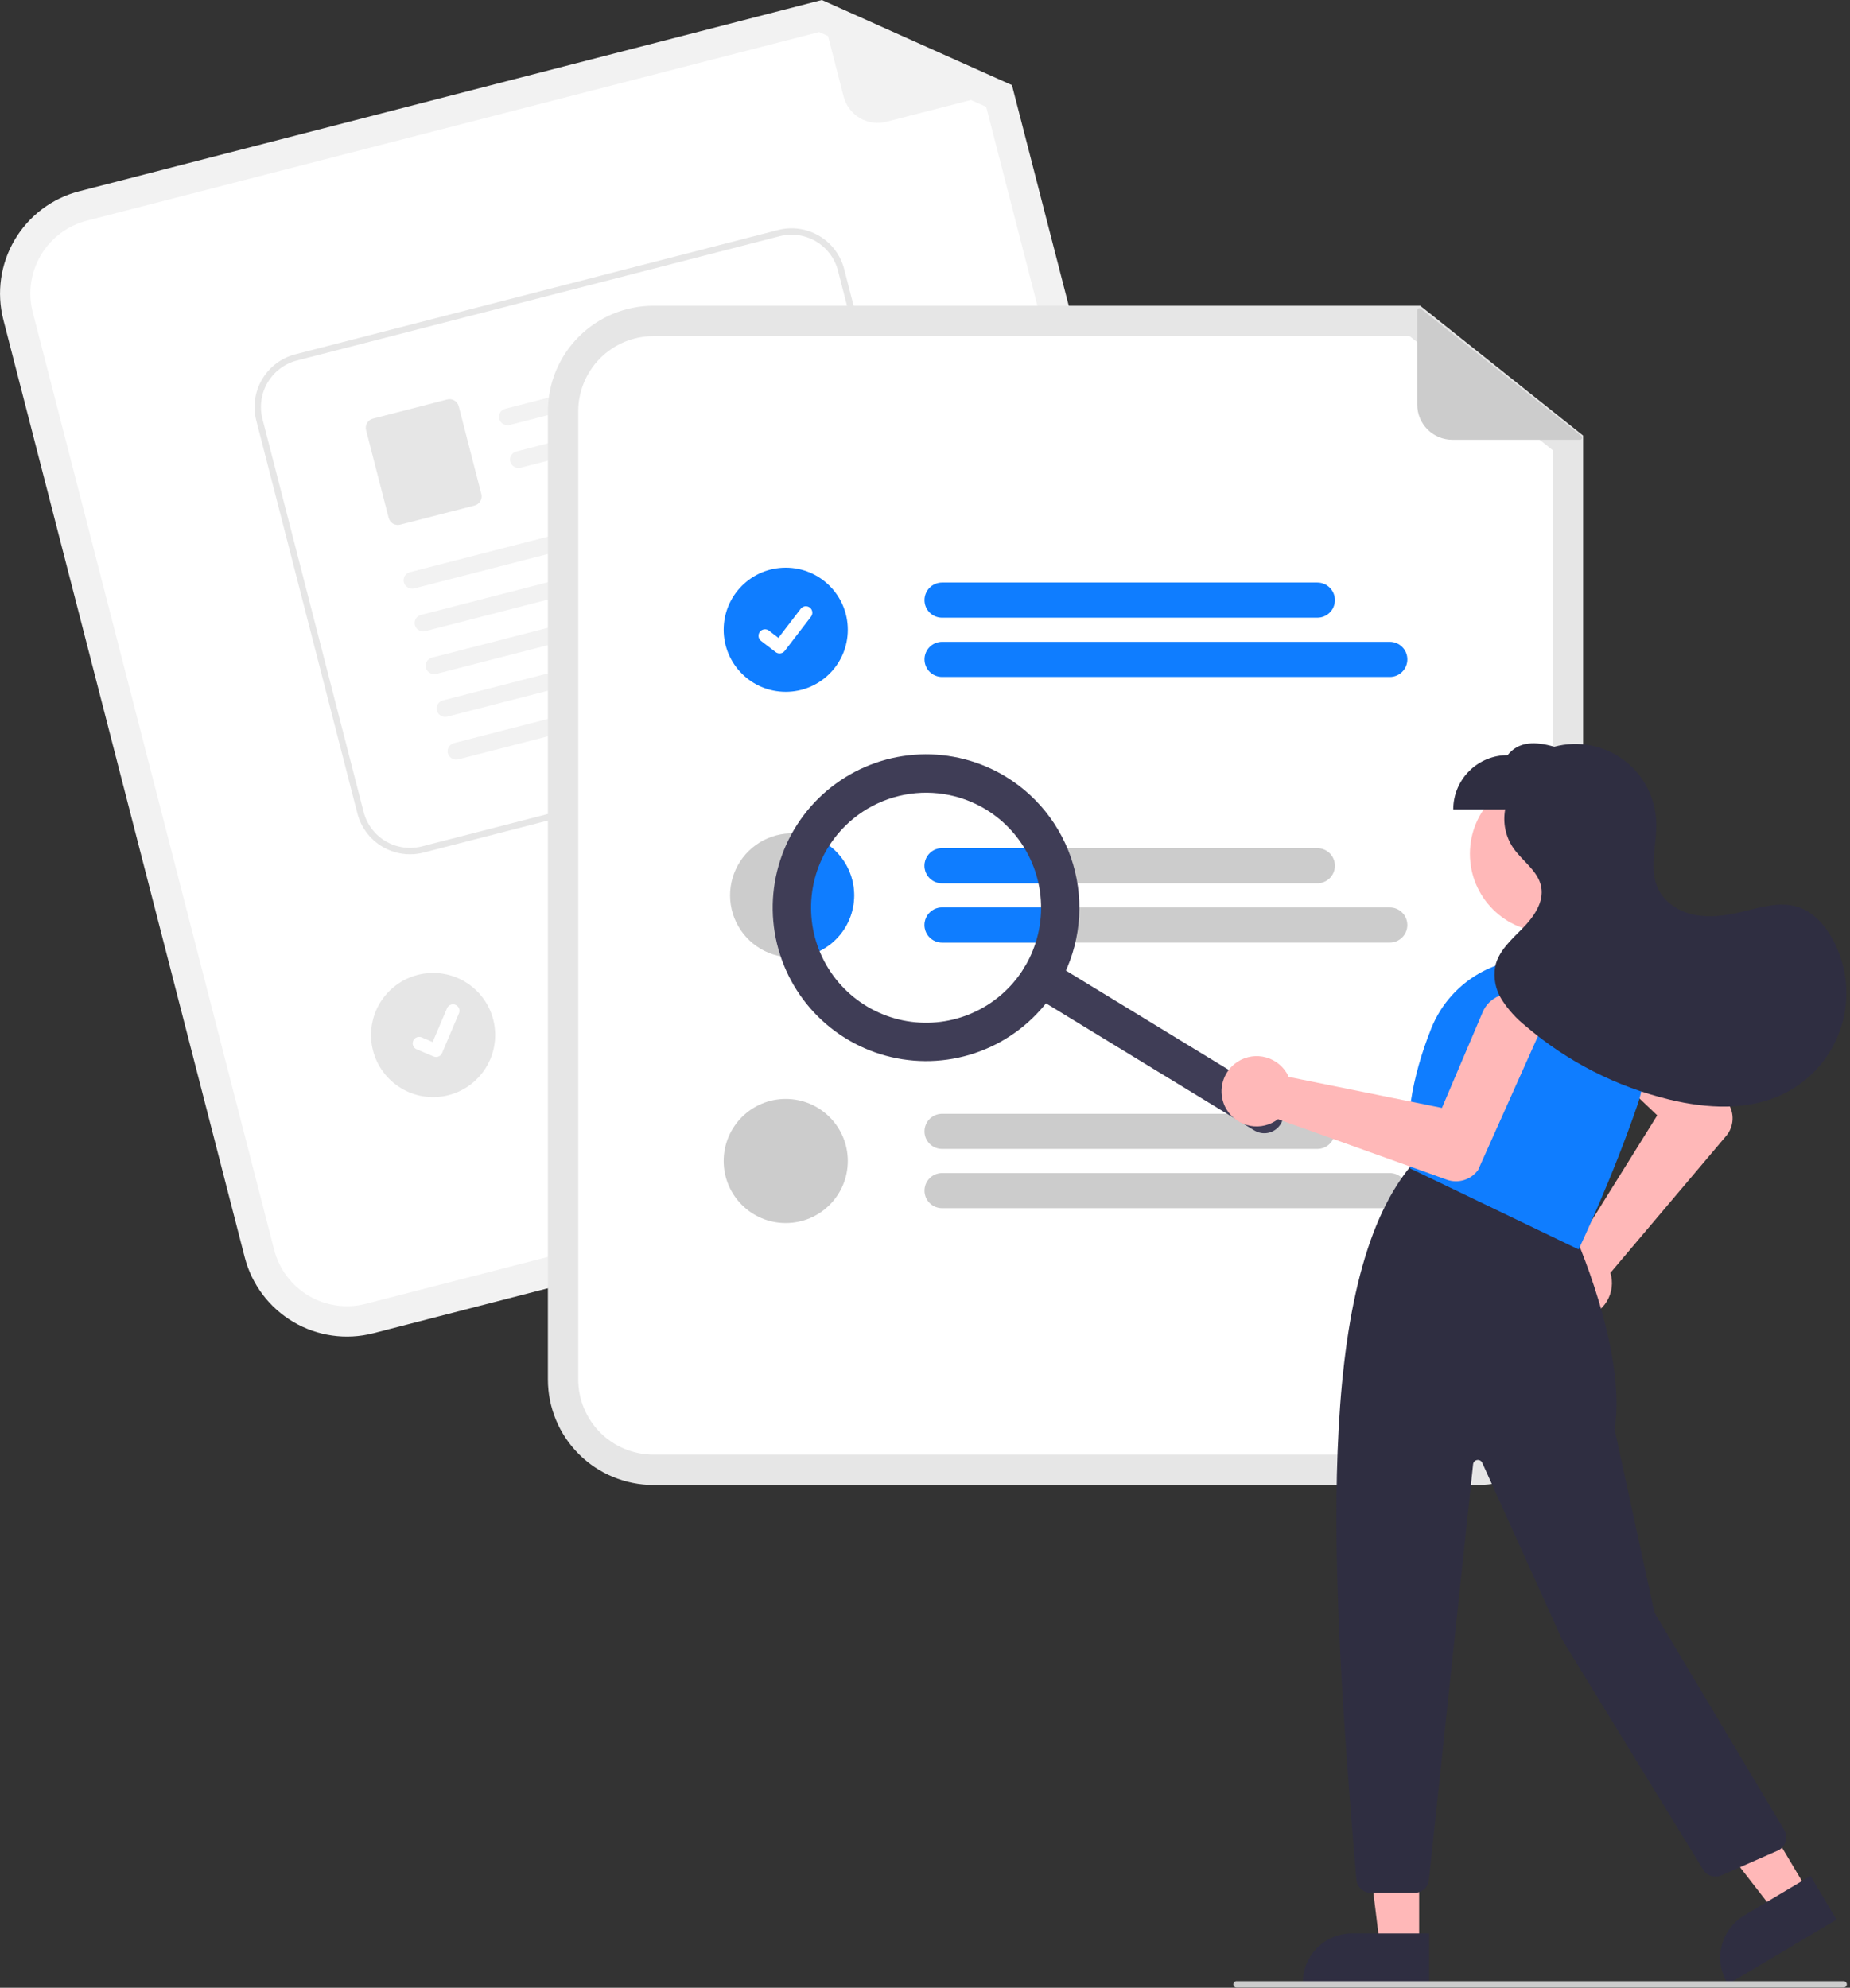
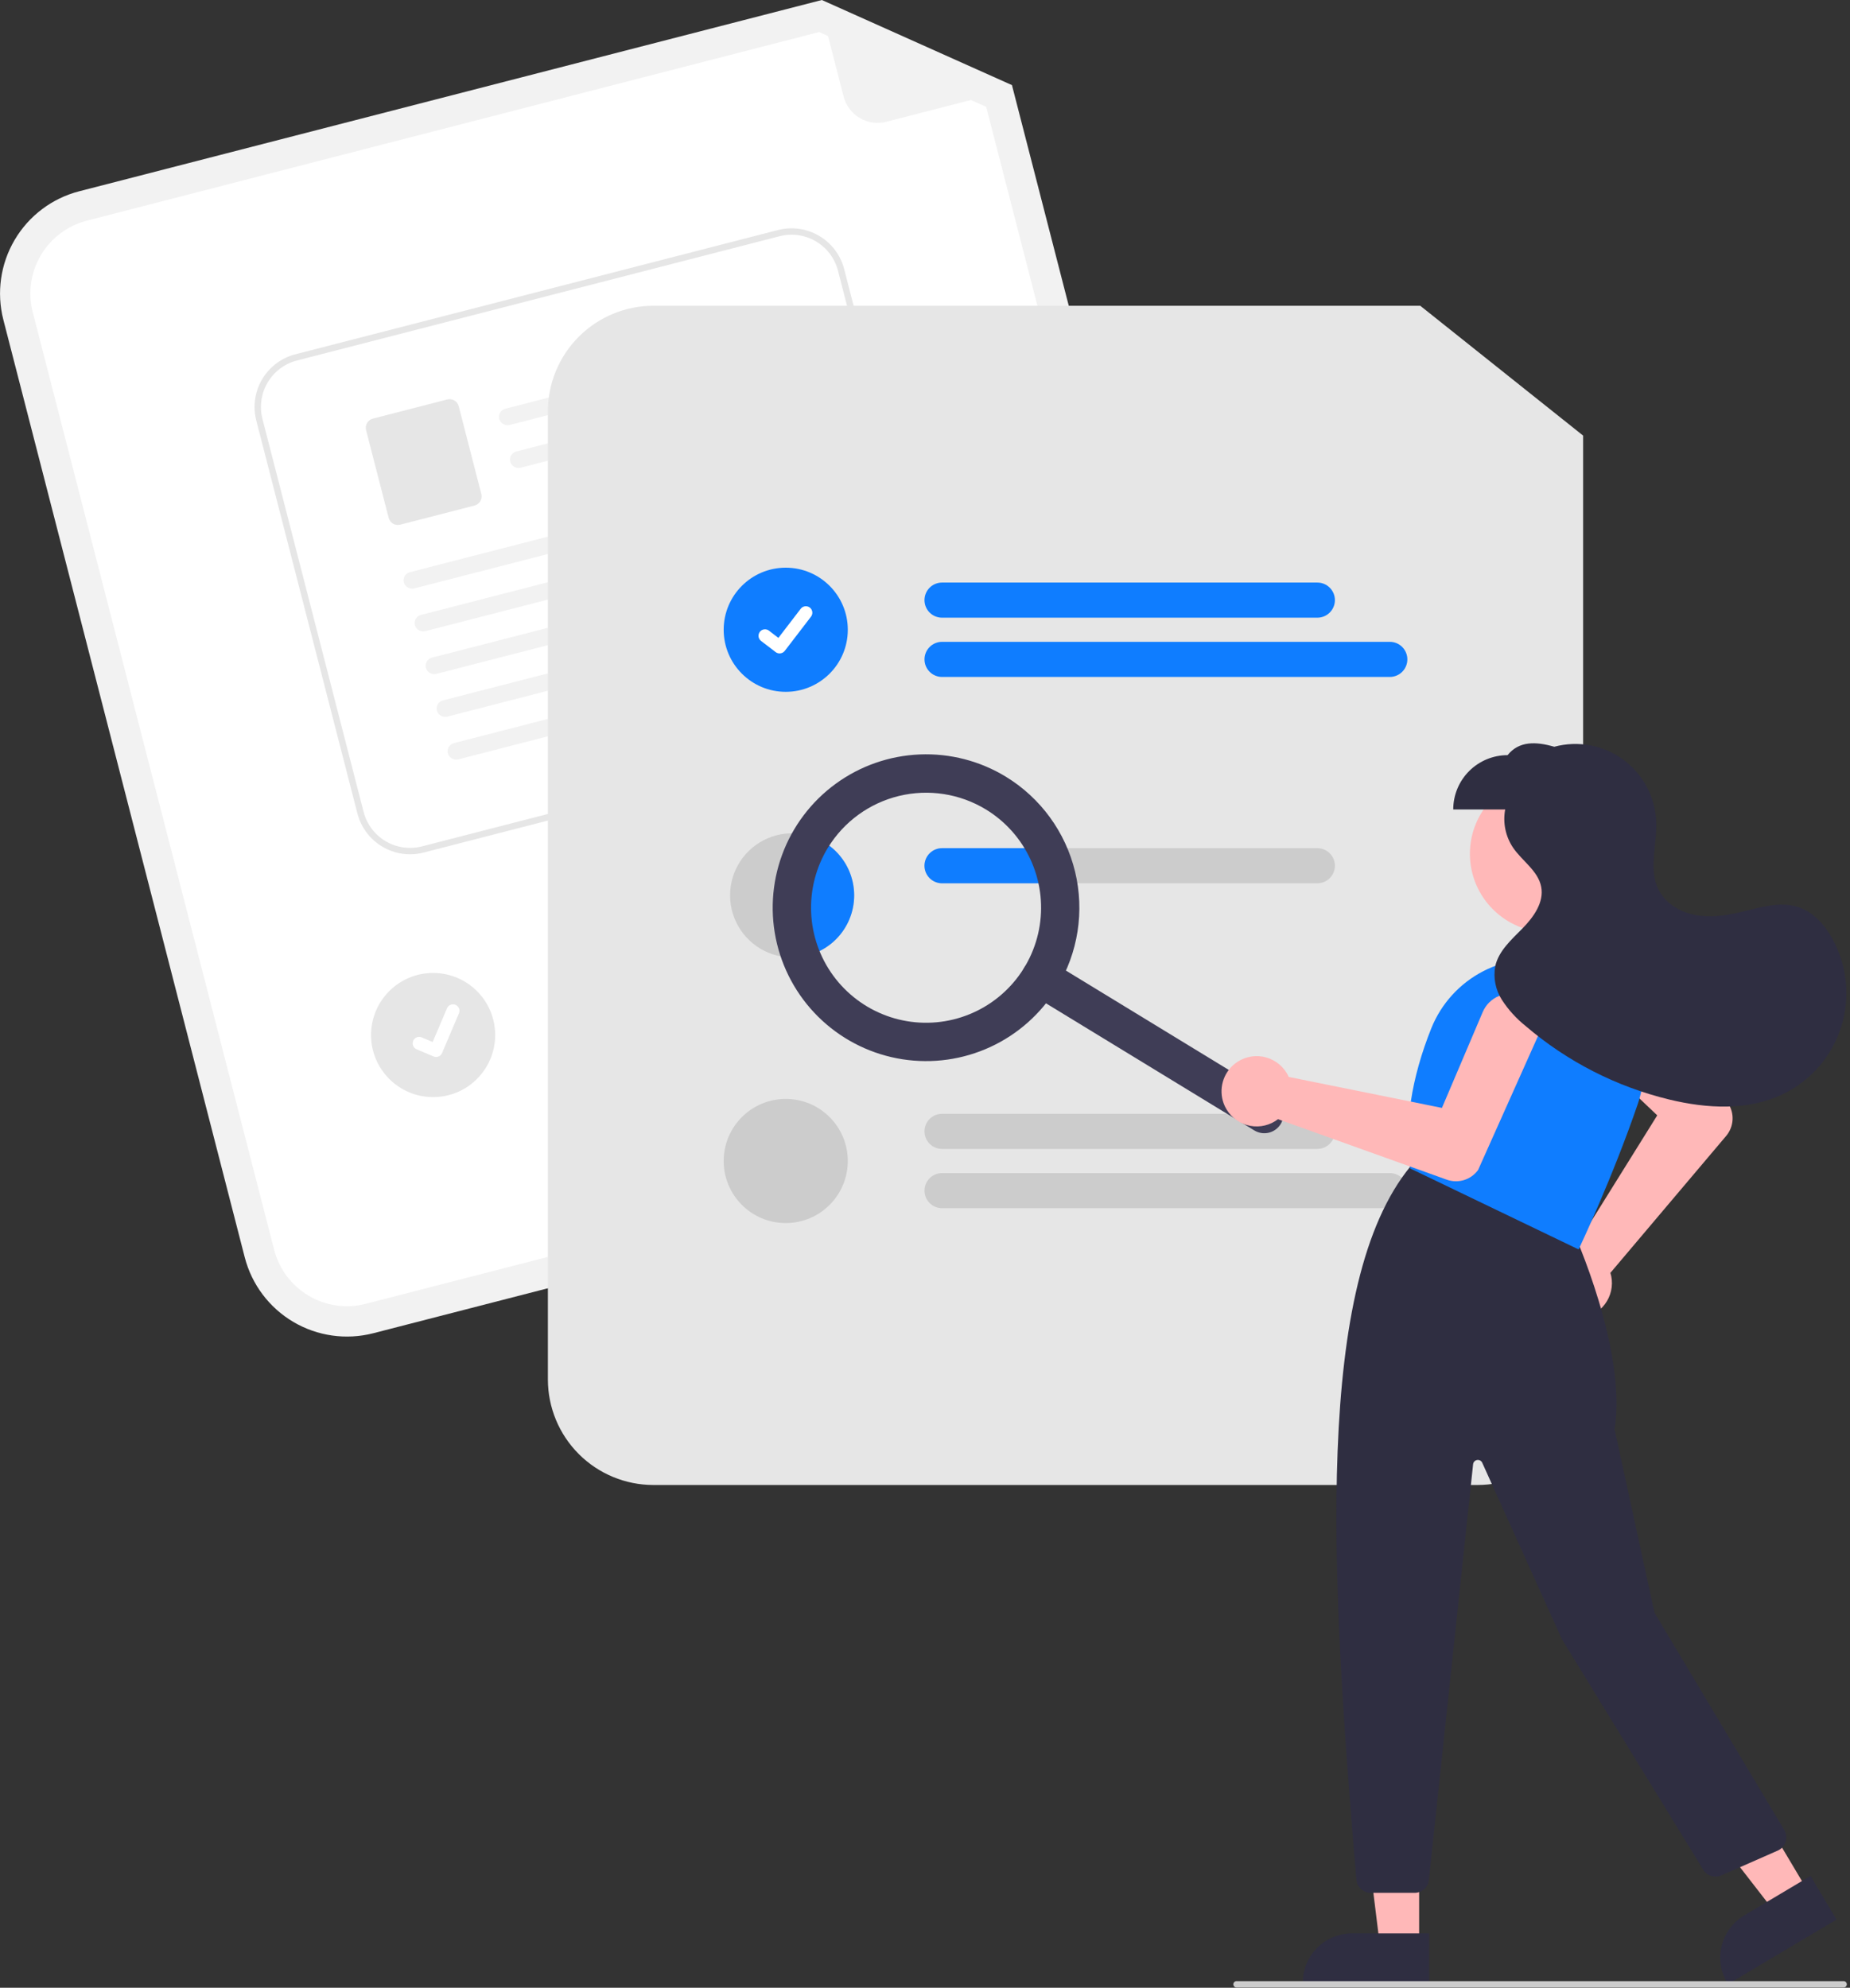
<svg xmlns="http://www.w3.org/2000/svg" width="579" height="622" viewBox="0 0 579 622" fill="none">
  <rect x="0" y="0" width="579" height="622" fill="#333333" stroke="none" />
  <g clip-path="url(#clip0_474_1350)">
    <path d="M366.643 352.86L116.794 417.199C108.319 419.371 99.328 418.093 91.794 413.645C84.26 409.196 78.799 401.941 76.607 393.471L1.046 100.044C-1.126 91.569 0.152 82.578 4.601 75.044C9.049 67.51 16.304 62.048 24.774 59.857L257.218 0L316.713 26.634L390.371 312.673C392.543 321.148 391.265 330.139 386.817 337.673C382.368 345.207 375.113 350.669 366.643 352.86Z" fill="#F2F2F2" />
    <path d="M27.144 69.057C21.112 70.617 15.945 74.507 12.778 79.872C9.61 85.237 8.7 91.639 10.246 97.674L85.807 391.102C87.368 397.134 91.257 402.3 96.622 405.468C101.987 408.636 108.39 409.546 114.425 407.999L364.274 343.66C370.306 342.099 375.473 338.21 378.64 332.845C381.808 327.48 382.718 321.077 381.171 315.042L308.654 33.435L256.369 10.028L27.144 69.057Z" fill="white" />
    <path d="M316.078 28.147L277.411 38.104C274.588 38.831 271.592 38.407 269.082 36.925C266.572 35.443 264.753 33.025 264.026 30.202L256.672 1.642C256.64 1.517 256.644 1.386 256.683 1.263C256.722 1.14 256.795 1.03 256.893 0.947C256.992 0.863 257.112 0.809 257.24 0.791C257.368 0.773 257.498 0.791 257.616 0.843L316.186 26.854C316.316 26.912 316.425 27.009 316.498 27.132C316.571 27.254 316.603 27.397 316.591 27.539C316.58 27.681 316.524 27.816 316.432 27.925C316.34 28.034 316.216 28.111 316.078 28.147Z" fill="#F2F2F2" />
    <path d="M295.736 278.728L181.983 308.021C181.284 308.201 180.557 308.241 179.842 308.14C179.128 308.039 178.44 307.798 177.819 307.431C177.197 307.064 176.654 306.579 176.22 306.002C175.787 305.425 175.471 304.768 175.291 304.07C175.111 303.371 175.07 302.643 175.171 301.929C175.273 301.214 175.514 300.527 175.88 299.905C176.247 299.284 176.733 298.741 177.31 298.307C177.887 297.873 178.543 297.557 179.242 297.377L292.995 268.085C293.694 267.905 294.421 267.864 295.136 267.965C295.85 268.067 296.538 268.308 297.159 268.674C297.781 269.041 298.324 269.527 298.758 270.104C299.191 270.681 299.507 271.337 299.687 272.036C299.867 272.735 299.908 273.462 299.806 274.177C299.705 274.891 299.464 275.579 299.097 276.201C298.73 276.822 298.245 277.365 297.668 277.799C297.091 278.232 296.435 278.548 295.736 278.728Z" fill="#CCCCCC" />
    <path d="M322.313 291.036L186.608 325.981C185.197 326.345 183.699 326.133 182.444 325.392C181.189 324.651 180.279 323.441 179.916 322.03C179.552 320.618 179.764 319.121 180.506 317.865C181.247 316.61 182.456 315.701 183.867 315.338L319.572 280.392C320.983 280.03 322.48 280.243 323.734 280.984C324.988 281.725 325.896 282.934 326.26 284.345C326.623 285.755 326.411 287.252 325.671 288.507C324.931 289.762 323.723 290.671 322.313 291.036Z" fill="#CCCCCC" />
    <path d="M135.554 343.3C146.281 343.3 154.977 334.604 154.977 323.877C154.977 313.15 146.281 304.454 135.554 304.454C124.827 304.454 116.131 313.15 116.131 323.877C116.131 334.604 124.827 343.3 135.554 343.3Z" fill="#E6E6E6" />
    <path d="M283.64 227.896L132.565 266.785C128.199 267.904 123.568 267.245 119.687 264.953C115.806 262.661 112.993 258.923 111.864 254.56L80.204 131.569C79.086 127.203 79.745 122.572 82.037 118.691C84.329 114.81 88.066 111.996 92.43 110.868L243.505 71.979C247.871 70.86 252.502 71.519 256.383 73.811C260.264 76.103 263.078 79.841 264.206 84.204L295.866 207.195C296.984 211.561 296.325 216.192 294.034 220.073C291.742 223.954 288.004 226.767 283.64 227.896Z" fill="white" />
    <path d="M283.64 227.896L132.565 266.785C128.199 267.904 123.568 267.245 119.687 264.953C115.806 262.661 112.993 258.923 111.864 254.56L80.204 131.569C79.086 127.203 79.745 122.572 82.037 118.691C84.329 114.81 88.066 111.996 92.43 110.868L243.505 71.979C247.871 70.86 252.502 71.519 256.383 73.811C260.264 76.103 263.078 79.841 264.206 84.204L295.866 207.195C296.984 211.561 296.325 216.192 294.034 220.073C291.742 223.954 288.004 226.767 283.64 227.896ZM92.928 112.805C89.078 113.801 85.78 116.283 83.758 119.707C81.736 123.132 81.154 127.218 82.141 131.071L113.801 254.061C114.797 257.911 117.279 261.209 120.703 263.232C124.128 265.254 128.214 265.835 132.067 264.848L283.142 225.959C286.992 224.963 290.29 222.481 292.312 219.057C294.335 215.632 294.916 211.546 293.929 207.693L262.269 84.703C261.273 80.853 258.791 77.555 255.367 75.532C251.942 73.51 247.856 72.929 244.003 73.916L92.928 112.805Z" fill="#E6E6E6" />
    <path d="M235.84 113.334L159.594 132.961C158.928 133.147 158.216 133.073 157.601 132.754C156.987 132.435 156.517 131.894 156.286 131.242C156.178 130.901 156.141 130.542 156.177 130.186C156.213 129.831 156.321 129.486 156.494 129.174C156.668 128.861 156.903 128.588 157.186 128.369C157.468 128.15 157.793 127.992 158.139 127.903L235.752 107.924C238.887 109.512 238.063 112.761 235.84 113.334Z" fill="#F2F2F2" />
    <path d="M239.283 126.708L163.038 146.335C162.371 146.521 161.659 146.447 161.045 146.128C160.431 145.809 159.96 145.268 159.729 144.616C159.622 144.275 159.585 143.916 159.621 143.561C159.657 143.205 159.764 142.86 159.938 142.548C160.111 142.235 160.346 141.962 160.629 141.743C160.912 141.524 161.236 141.366 161.582 141.277L239.196 121.298C242.331 122.886 241.507 126.135 239.283 126.708Z" fill="#F2F2F2" />
    <path d="M148.514 158.192L125.245 164.182C124.485 164.376 123.679 164.262 123.003 163.863C122.328 163.464 121.838 162.813 121.642 162.054L114.573 134.594C114.378 133.834 114.493 133.028 114.892 132.352C115.291 131.677 115.942 131.187 116.701 130.991L139.971 125.001C140.731 124.806 141.537 124.921 142.212 125.32C142.888 125.719 143.377 126.369 143.574 127.129L150.642 154.589C150.837 155.348 150.723 156.155 150.324 156.83C149.925 157.506 149.274 157.995 148.514 158.192Z" fill="#E6E6E6" />
    <path d="M246.11 154.147L129.745 184.102C129.078 184.288 128.366 184.214 127.752 183.895C127.138 183.576 126.667 183.035 126.436 182.383C126.329 182.042 126.292 181.683 126.328 181.328C126.364 180.972 126.471 180.627 126.645 180.315C126.818 180.003 127.053 179.729 127.336 179.51C127.619 179.292 127.943 179.133 128.289 179.044L246.023 148.737C249.158 150.326 248.333 153.575 246.11 154.147Z" fill="#F2F2F2" />
    <path d="M249.553 167.525L133.188 197.479C132.522 197.666 131.809 197.592 131.195 197.273C130.581 196.954 130.111 196.413 129.88 195.761C129.772 195.42 129.735 195.061 129.771 194.705C129.807 194.35 129.915 194.005 130.088 193.693C130.262 193.38 130.497 193.107 130.78 192.888C131.062 192.669 131.387 192.511 131.733 192.422L249.466 162.115C252.601 163.704 251.776 166.953 249.553 167.525Z" fill="#F2F2F2" />
    <path d="M252.994 180.895L136.63 210.849C135.963 211.035 135.251 210.961 134.637 210.642C134.022 210.323 133.552 209.782 133.321 209.13C133.214 208.789 133.177 208.43 133.212 208.075C133.248 207.719 133.356 207.375 133.53 207.062C133.703 206.75 133.938 206.476 134.221 206.257C134.504 206.039 134.828 205.88 135.174 205.791L252.907 175.484C256.043 177.073 255.218 180.322 252.994 180.895Z" fill="#F2F2F2" />
    <path d="M256.438 194.271L140.073 224.226C139.406 224.412 138.694 224.338 138.08 224.019C137.466 223.7 136.996 223.159 136.765 222.507C136.657 222.166 136.62 221.807 136.656 221.452C136.692 221.096 136.8 220.751 136.973 220.439C137.146 220.126 137.382 219.853 137.664 219.634C137.947 219.416 138.271 219.257 138.617 219.168L256.351 188.861C259.486 190.45 258.661 193.699 256.438 194.271Z" fill="#F2F2F2" />
    <path d="M259.879 207.642L143.514 237.596C142.848 237.782 142.135 237.708 141.521 237.389C140.907 237.07 140.437 236.529 140.206 235.877C140.098 235.536 140.061 235.177 140.097 234.822C140.133 234.466 140.241 234.122 140.414 233.809C140.588 233.497 140.823 233.223 141.106 233.004C141.388 232.786 141.713 232.627 142.059 232.538L259.792 202.231C262.927 203.82 262.102 207.069 259.879 207.642Z" fill="#F2F2F2" />
    <path d="M136.988 330.686C136.565 330.795 136.118 330.765 135.714 330.598L135.689 330.588L130.398 328.344C130.152 328.24 129.93 328.089 129.743 327.899C129.556 327.709 129.408 327.484 129.308 327.237C129.208 326.989 129.158 326.725 129.16 326.458C129.163 326.192 129.218 325.928 129.322 325.683C129.426 325.437 129.578 325.215 129.768 325.028C129.959 324.841 130.184 324.694 130.431 324.594C130.679 324.495 130.943 324.445 131.21 324.448C131.477 324.451 131.74 324.506 131.985 324.611L135.414 326.069L139.907 315.5C140.011 315.255 140.163 315.033 140.353 314.846C140.543 314.66 140.768 314.512 141.015 314.413C141.261 314.313 141.526 314.263 141.792 314.266C142.058 314.268 142.321 314.323 142.566 314.427L142.54 314.497L142.568 314.427C143.063 314.638 143.453 315.037 143.654 315.536C143.856 316.034 143.85 316.592 143.64 317.087L138.355 329.515C138.232 329.801 138.045 330.056 137.808 330.258C137.572 330.461 137.291 330.606 136.989 330.683L136.988 330.686Z" fill="white" />
    <path d="M462.475 464.678H204.475C195.725 464.668 187.338 461.188 181.151 455.001C174.964 448.815 171.484 440.427 171.475 431.678V128.678C171.484 119.929 174.964 111.541 181.151 105.354C187.338 99.168 195.725 95.688 204.475 95.678H444.501L495.475 136.307V431.678C495.465 440.427 491.985 448.815 485.798 455.001C479.612 461.188 471.224 464.668 462.475 464.678Z" fill="#E6E6E6" />
-     <path d="M204.475 105.178C198.244 105.185 192.271 107.663 187.865 112.068C183.46 116.474 180.982 122.447 180.975 128.678V431.678C180.982 437.908 183.46 443.881 187.865 448.287C192.271 452.693 198.244 455.171 204.475 455.178H462.475C468.705 455.171 474.678 452.693 479.084 448.287C483.489 443.881 485.968 437.908 485.975 431.678V140.883L441.178 105.178H204.475Z" fill="white" />
    <path d="M412.295 193.282H294.831C293.374 193.282 291.976 192.703 290.945 191.672C289.915 190.642 289.336 189.244 289.336 187.786C289.336 186.329 289.915 184.931 290.945 183.901C291.976 182.87 293.374 182.291 294.831 182.291H412.295C413.753 182.291 415.15 182.87 416.181 183.901C417.211 184.931 417.79 186.329 417.79 187.786C417.79 189.244 417.211 190.642 416.181 191.672C415.15 192.703 413.753 193.282 412.295 193.282Z" fill="#0F7DFF" />
    <path d="M434.962 211.829H294.83C293.374 211.827 291.978 211.247 290.949 210.216C289.92 209.186 289.342 207.789 289.342 206.333C289.342 204.877 289.92 203.48 290.949 202.45C291.978 201.42 293.374 200.84 294.83 200.838H434.962C435.684 200.837 436.4 200.978 437.067 201.254C437.735 201.53 438.342 201.934 438.853 202.445C439.364 202.955 439.769 203.561 440.046 204.229C440.322 204.896 440.465 205.611 440.465 206.333C440.465 207.056 440.322 207.771 440.046 208.438C439.769 209.105 439.364 209.711 438.853 210.222C438.342 210.732 437.735 211.137 437.067 211.412C436.4 211.688 435.684 211.83 434.962 211.829Z" fill="#0F7DFF" />
    <path d="M412.295 265.405H294.835C293.377 265.405 291.98 265.984 290.949 267.015C289.919 268.045 289.34 269.443 289.34 270.9C289.34 272.358 289.919 273.755 290.949 274.786C291.98 275.816 293.377 276.395 294.835 276.395H412.295C413.752 276.395 415.15 275.816 416.18 274.786C417.211 273.755 417.79 272.358 417.79 270.9C417.79 269.443 417.211 268.045 416.18 267.015C415.15 265.984 413.752 265.405 412.295 265.405Z" fill="#CCCCCC" />
-     <path d="M434.965 283.955H294.835C293.377 283.955 291.98 284.534 290.949 285.565C289.919 286.595 289.34 287.993 289.34 289.45C289.34 290.907 289.919 292.305 290.949 293.336C291.98 294.366 293.377 294.945 294.835 294.945H434.965C436.422 294.945 437.82 294.366 438.85 293.336C439.881 292.305 440.46 290.907 440.46 289.45C440.46 287.993 439.881 286.595 438.85 285.565C437.82 284.534 436.422 283.955 434.965 283.955Z" fill="#CCCCCC" />
    <path d="M412.295 359.517H294.831C293.374 359.517 291.976 358.938 290.945 357.908C289.915 356.877 289.336 355.479 289.336 354.022C289.336 352.564 289.915 351.167 290.945 350.136C291.976 349.105 293.374 348.526 294.831 348.526H412.295C413.753 348.526 415.15 349.105 416.181 350.136C417.211 351.167 417.79 352.564 417.79 354.022C417.79 355.479 417.211 356.877 416.181 357.908C415.15 358.938 413.753 359.517 412.295 359.517Z" fill="#CCCCCC" />
    <path d="M434.962 378.064H294.83C293.374 378.062 291.978 377.482 290.949 376.452C289.92 375.421 289.342 374.025 289.342 372.569C289.342 371.112 289.92 369.716 290.949 368.685C291.978 367.655 293.374 367.075 294.83 367.073H434.962C435.684 367.072 436.4 367.214 437.067 367.489C437.735 367.765 438.342 368.17 438.853 368.68C439.364 369.191 439.769 369.797 440.046 370.464C440.322 371.131 440.465 371.846 440.465 372.569C440.465 373.291 440.322 374.006 440.046 374.673C439.769 375.341 439.364 375.947 438.853 376.457C438.342 376.967 437.735 377.372 437.067 377.648C436.4 377.924 435.684 378.065 434.962 378.064Z" fill="#CCCCCC" />
    <path d="M245.915 216.483C256.642 216.483 265.338 207.787 265.338 197.06C265.338 186.333 256.642 177.637 245.915 177.637C235.188 177.637 226.492 186.333 226.492 197.06C226.492 207.787 235.188 216.483 245.915 216.483Z" fill="#0F7DFF" />
    <path d="M243.991 204.469C243.554 204.47 243.128 204.329 242.779 204.067L242.757 204.05L238.192 200.559C237.98 200.397 237.802 200.195 237.668 199.964C237.535 199.733 237.448 199.478 237.412 199.214C237.377 198.949 237.394 198.681 237.463 198.423C237.532 198.165 237.651 197.924 237.813 197.712C237.975 197.5 238.178 197.323 238.409 197.189C238.64 197.056 238.895 196.969 239.16 196.935C239.424 196.9 239.693 196.918 239.95 196.987C240.208 197.057 240.449 197.176 240.661 197.339L243.617 199.606L250.604 190.491C250.766 190.28 250.968 190.103 251.199 189.969C251.429 189.836 251.684 189.75 251.948 189.715C252.212 189.68 252.48 189.697 252.737 189.766C252.994 189.835 253.236 189.954 253.447 190.116L253.404 190.176L253.449 190.116C253.875 190.444 254.154 190.927 254.224 191.46C254.295 191.993 254.151 192.533 253.824 192.96L245.606 203.676C245.416 203.923 245.171 204.123 244.892 204.26C244.612 204.397 244.304 204.468 243.992 204.467L243.991 204.469Z" fill="white" />
    <path d="M267.334 280.176C267.335 282.727 266.834 285.253 265.858 287.61C264.883 289.967 263.452 292.109 261.649 293.913C259.846 295.718 257.705 297.149 255.348 298.126C252.991 299.102 250.465 299.605 247.914 299.606C247.747 299.609 247.58 299.602 247.414 299.586C243.595 299.488 239.89 298.266 236.762 296.072C233.634 293.879 231.222 290.812 229.829 287.255C228.435 283.698 228.121 279.809 228.927 276.074C229.733 272.34 231.622 268.926 234.358 266.26C237.094 263.594 240.556 261.794 244.31 261.085C248.064 260.376 251.944 260.791 255.463 262.276C258.983 263.761 261.987 266.252 264.098 269.436C266.21 272.619 267.335 276.355 267.334 280.176Z" fill="#CCCCCC" />
    <path d="M245.915 382.718C256.642 382.718 265.338 374.022 265.338 363.295C265.338 352.568 256.642 343.872 245.915 343.872C235.188 343.872 226.492 352.568 226.492 363.295C226.492 374.022 235.188 382.718 245.915 382.718Z" fill="#CCCCCC" />
-     <path d="M494.482 137.614H454.553C451.638 137.614 448.843 136.456 446.782 134.395C444.72 132.334 443.563 129.538 443.563 126.623V97.132C443.562 97.003 443.599 96.877 443.667 96.767C443.736 96.658 443.834 96.57 443.95 96.514C444.067 96.458 444.196 96.435 444.325 96.449C444.453 96.464 444.575 96.514 444.676 96.594L494.909 136.389C495.021 136.477 495.102 136.598 495.142 136.735C495.182 136.872 495.178 137.018 495.131 137.153C495.084 137.288 494.996 137.404 494.88 137.487C494.764 137.57 494.625 137.614 494.482 137.614Z" fill="#CCCCCC" />
    <path d="M267.335 280.175C267.335 282.726 266.834 285.253 265.858 287.61C264.883 289.967 263.453 292.109 261.649 293.913C259.846 295.717 257.705 297.149 255.348 298.125C252.992 299.102 250.466 299.605 247.915 299.605C247.748 299.609 247.581 299.602 247.415 299.585C244.905 293.327 243.938 286.556 244.594 279.845C245.25 273.134 247.511 266.68 251.185 261.025C255.703 261.8 259.802 264.147 262.757 267.651C265.712 271.155 267.334 275.591 267.335 280.175Z" fill="#0F7DFF" />
    <path d="M289.334 270.905C289.337 269.447 289.917 268.05 290.948 267.019C291.979 265.988 293.376 265.408 294.834 265.405H324.104C325.814 268.882 327.029 272.582 327.714 276.395H294.834C293.377 276.395 291.98 275.817 290.949 274.788C289.918 273.758 289.337 272.362 289.334 270.905Z" fill="#0F7DFF" />
-     <path d="M328.395 283.955C328.397 287.667 327.906 291.363 326.935 294.945H294.835C293.377 294.945 291.98 294.366 290.949 293.336C289.919 292.305 289.34 290.907 289.34 289.45C289.34 287.993 289.919 286.595 290.949 285.565C291.98 284.534 293.377 283.955 294.835 283.955H328.395Z" fill="#0F7DFF" />
    <path d="M400.817 351.733C399.988 353.091 398.654 354.065 397.107 354.44C395.56 354.814 393.928 354.559 392.57 353.731L322.565 311.031C321.892 310.62 321.307 310.081 320.843 309.445C320.378 308.808 320.044 308.087 319.858 307.321C319.673 306.555 319.64 305.76 319.761 304.982C319.883 304.203 320.157 303.456 320.567 302.784C320.977 302.111 321.516 301.526 322.153 301.061C322.789 300.597 323.511 300.262 324.277 300.077C325.042 299.891 325.837 299.858 326.616 299.98C327.394 300.102 328.141 300.376 328.814 300.786L398.819 343.486C400.177 344.315 401.151 345.649 401.526 347.196C401.9 348.742 401.645 350.374 400.817 351.733Z" fill="#3F3D56" />
    <path d="M330.812 309.032C325.869 317.137 318.633 323.594 310.02 327.586C301.407 331.579 291.803 332.927 282.423 331.462C273.043 329.996 264.309 325.782 257.324 319.352C250.34 312.922 245.419 304.566 243.183 295.339C240.948 286.112 241.499 276.43 244.767 267.517C248.034 258.603 253.871 250.859 261.54 245.263C269.209 239.667 278.365 236.47 287.85 236.078C297.336 235.686 306.725 238.115 314.829 243.059C325.686 249.698 333.466 260.372 336.463 272.741C339.459 285.109 337.427 298.161 330.812 309.032ZM259.1 265.291C255.392 271.369 253.571 278.411 253.865 285.525C254.159 292.639 256.556 299.506 260.753 305.258C264.95 311.009 270.759 315.387 277.444 317.838C284.129 320.288 291.39 320.701 298.31 319.025C305.23 317.349 311.498 313.658 316.32 308.419C321.142 303.181 324.303 296.63 325.402 289.595C326.502 282.561 325.49 275.358 322.496 268.898C319.502 262.438 314.659 257.011 308.58 253.303C300.427 248.342 290.638 246.818 281.362 249.066C272.085 251.313 264.079 257.148 259.1 265.291Z" fill="#3F3D56" />
    <path d="M484.604 291.733C498.169 291.733 509.165 280.737 509.165 267.172C509.165 253.608 498.169 242.611 484.604 242.611C471.039 242.611 460.043 253.608 460.043 267.172C460.043 280.737 471.039 291.733 484.604 291.733Z" fill="#FFB8B8" />
    <path d="M483.017 404.864C482.543 403.388 482.386 401.829 482.557 400.288C482.728 398.748 483.223 397.261 484.009 395.925C484.794 394.588 485.854 393.434 487.117 392.535C488.38 391.637 489.819 391.016 491.339 390.713C491.821 390.619 492.308 390.559 492.798 390.533L518.67 349.01L495.038 326.543C494.135 325.684 493.411 324.656 492.907 323.516C492.404 322.376 492.132 321.148 492.106 319.902C492.08 318.657 492.301 317.418 492.757 316.259C493.212 315.099 493.893 314.041 494.759 313.146C495.626 312.251 496.661 311.536 497.806 311.043C498.95 310.551 500.18 310.29 501.426 310.275C502.672 310.261 503.908 310.493 505.064 310.959C506.219 311.425 507.271 312.115 508.158 312.99L540.788 345.164L540.853 345.244C541.863 346.78 542.35 348.6 542.243 350.435C542.136 352.269 541.44 354.021 540.259 355.428L504.009 398.301C504.117 398.645 504.207 398.994 504.279 399.347C504.582 400.868 504.56 402.435 504.216 403.946C503.871 405.457 503.211 406.879 502.278 408.117C501.346 409.355 500.163 410.383 498.806 411.132C497.448 411.881 495.948 412.335 494.404 412.464C494.091 412.491 493.781 412.505 493.472 412.505C491.146 412.495 488.883 411.751 487.006 410.379C485.128 409.007 483.732 407.077 483.017 404.864Z" fill="#FFB8B8" />
    <path d="M444.151 609.001L431.891 609L426.059 561.712L444.153 561.713L444.151 609.001Z" fill="#FFB8B8" />
    <path d="M447.277 620.885L407.746 620.883V620.383C407.746 618.363 408.144 616.362 408.917 614.495C409.69 612.628 410.824 610.932 412.253 609.503C413.681 608.075 415.378 606.941 417.244 606.168C419.111 605.395 421.112 604.997 423.133 604.997L447.277 604.998L447.277 620.885Z" fill="#2F2E41" />
    <path d="M566.007 592.05L555.473 598.322L526.268 560.676L541.815 551.419L566.007 592.05Z" fill="#FFB8B8" />
    <path d="M574.773 600.661L540.807 620.884L540.551 620.455C539.517 618.719 538.836 616.796 538.545 614.797C538.254 612.797 538.36 610.76 538.857 608.801C539.353 606.843 540.231 605.001 541.439 603.382C542.648 601.762 544.163 600.397 545.899 599.363L566.645 587.011L574.773 600.661Z" fill="#2F2E41" />
    <path d="M424.512 588.176C416.3 491.47 411.414 401.631 441.437 364.982L441.669 364.698L492.194 384.909L492.278 385.09C492.448 385.461 509.251 422.423 505.332 447.284L517.794 504.612L558.43 572.653C558.757 573.201 558.964 573.812 559.037 574.446C559.11 575.08 559.048 575.722 558.854 576.33C558.66 576.937 558.339 577.497 557.913 577.971C557.486 578.446 556.963 578.824 556.379 579.081L538.72 586.851C537.724 587.284 536.604 587.345 535.567 587.02C534.53 586.696 533.644 586.009 533.072 585.085L488.868 513.005L463.9 457.719C463.764 457.419 463.534 457.172 463.244 457.016C462.954 456.86 462.62 456.803 462.295 456.856C461.97 456.908 461.671 457.065 461.444 457.304C461.218 457.543 461.076 457.85 461.041 458.178L447.201 588.274C447.085 589.38 446.564 590.403 445.737 591.147C444.911 591.89 443.838 592.301 442.726 592.299H428.998C427.872 592.292 426.788 591.866 425.959 591.104C425.129 590.342 424.614 589.298 424.512 588.176Z" fill="#2F2E41" />
    <path d="M441.607 365.749L441.366 365.634L441.329 365.369C439.441 352.159 441.675 337.481 447.969 321.744C451.071 314.042 456.836 307.71 464.215 303.903C471.594 300.095 480.096 299.066 488.17 301.001C492.822 302.147 497.184 304.247 500.982 307.167C504.779 310.087 507.929 313.764 510.231 317.965C512.504 322.123 513.888 326.707 514.297 331.428C514.705 336.149 514.129 340.903 512.604 345.39C504.67 368.59 494.378 390.297 494.275 390.514L494.059 390.967L441.607 365.749Z" fill="#0F7DFF" />
    <path d="M386.481 332.845C387.698 331.885 389.103 331.192 390.606 330.813C392.109 330.433 393.675 330.376 395.202 330.644C396.729 330.912 398.181 331.5 399.465 332.369C400.749 333.237 401.834 334.367 402.651 335.685C402.908 336.103 403.135 336.539 403.33 336.989L451.284 346.681L464.053 316.678C464.54 315.531 465.25 314.493 466.142 313.622C467.033 312.752 468.088 312.067 469.246 311.606C470.404 311.146 471.641 310.919 472.887 310.94C474.132 310.96 475.362 311.227 476.504 311.726C477.646 312.224 478.677 312.943 479.54 313.843C480.402 314.742 481.078 315.803 481.527 316.965C481.977 318.127 482.192 319.366 482.161 320.612C482.129 321.857 481.85 323.084 481.342 324.221L462.632 366.052L462.58 366.141C461.495 367.624 459.96 368.718 458.204 369.26C456.448 369.803 454.564 369.764 452.832 369.151L399.979 350.21C399.695 350.432 399.4 350.638 399.094 350.829C397.776 351.646 396.301 352.174 394.765 352.381C393.229 352.587 391.666 352.466 390.179 352.027C388.693 351.587 387.316 350.838 386.139 349.829C384.963 348.821 384.012 347.574 383.35 346.173C383.215 345.89 383.094 345.604 382.986 345.314C382.18 343.132 382.085 340.752 382.712 338.513C383.34 336.274 384.659 334.29 386.481 332.845Z" fill="#FFB8B8" />
    <path d="M573.332 293.475C570.966 289.283 567.52 285.444 562.963 283.895C557.078 281.894 550.706 284.024 544.656 285.447C539.994 286.543 535.124 287.213 530.425 286.289C525.727 285.364 521.195 282.629 519.057 278.345C515.912 272.041 518.562 264.524 518.37 257.482C518.272 253.649 517.305 249.888 515.541 246.482C513.778 243.077 511.265 240.117 508.191 237.824C505.117 235.531 501.563 233.966 497.796 233.247C494.03 232.528 490.149 232.673 486.447 233.671C480.653 231.999 475.408 231.845 471.824 236.299C467.316 236.299 462.992 238.09 459.803 241.278C456.615 244.466 454.824 248.79 454.824 253.299H471.08C470.309 257.443 471.19 261.725 473.534 265.23C476.403 269.445 481.393 272.495 482.354 277.504C483.285 282.357 479.985 286.962 476.524 290.49C473.064 294.018 469.049 297.514 467.969 302.337C467.307 305.997 468.059 309.773 470.072 312.901C472.083 315.991 474.576 318.738 477.458 321.037C490.444 332.162 505.877 340.057 522.496 344.077C534.2 346.895 547.002 347.626 557.867 342.442C562.214 340.368 566.087 337.423 569.247 333.789C572.407 330.155 574.786 325.91 576.237 321.318C577.687 316.726 578.178 311.885 577.678 307.095C577.178 302.305 575.699 297.669 573.332 293.475Z" fill="#2F2E41" />
    <path d="M577.002 621.926H387.002C386.737 621.926 386.482 621.82 386.295 621.633C386.107 621.445 386.002 621.191 386.002 620.926C386.002 620.661 386.107 620.406 386.295 620.219C386.482 620.031 386.737 619.926 387.002 619.926H577.002C577.267 619.926 577.522 620.031 577.709 620.219C577.897 620.406 578.002 620.661 578.002 620.926C578.002 621.191 577.897 621.445 577.709 621.633C577.522 621.82 577.267 621.926 577.002 621.926Z" fill="#CCCCCC" />
  </g>
  <defs>
    <clipPath id="clip0_474_1350">
      <rect width="578.001" height="621.926" fill="white" />
    </clipPath>
  </defs>
</svg>